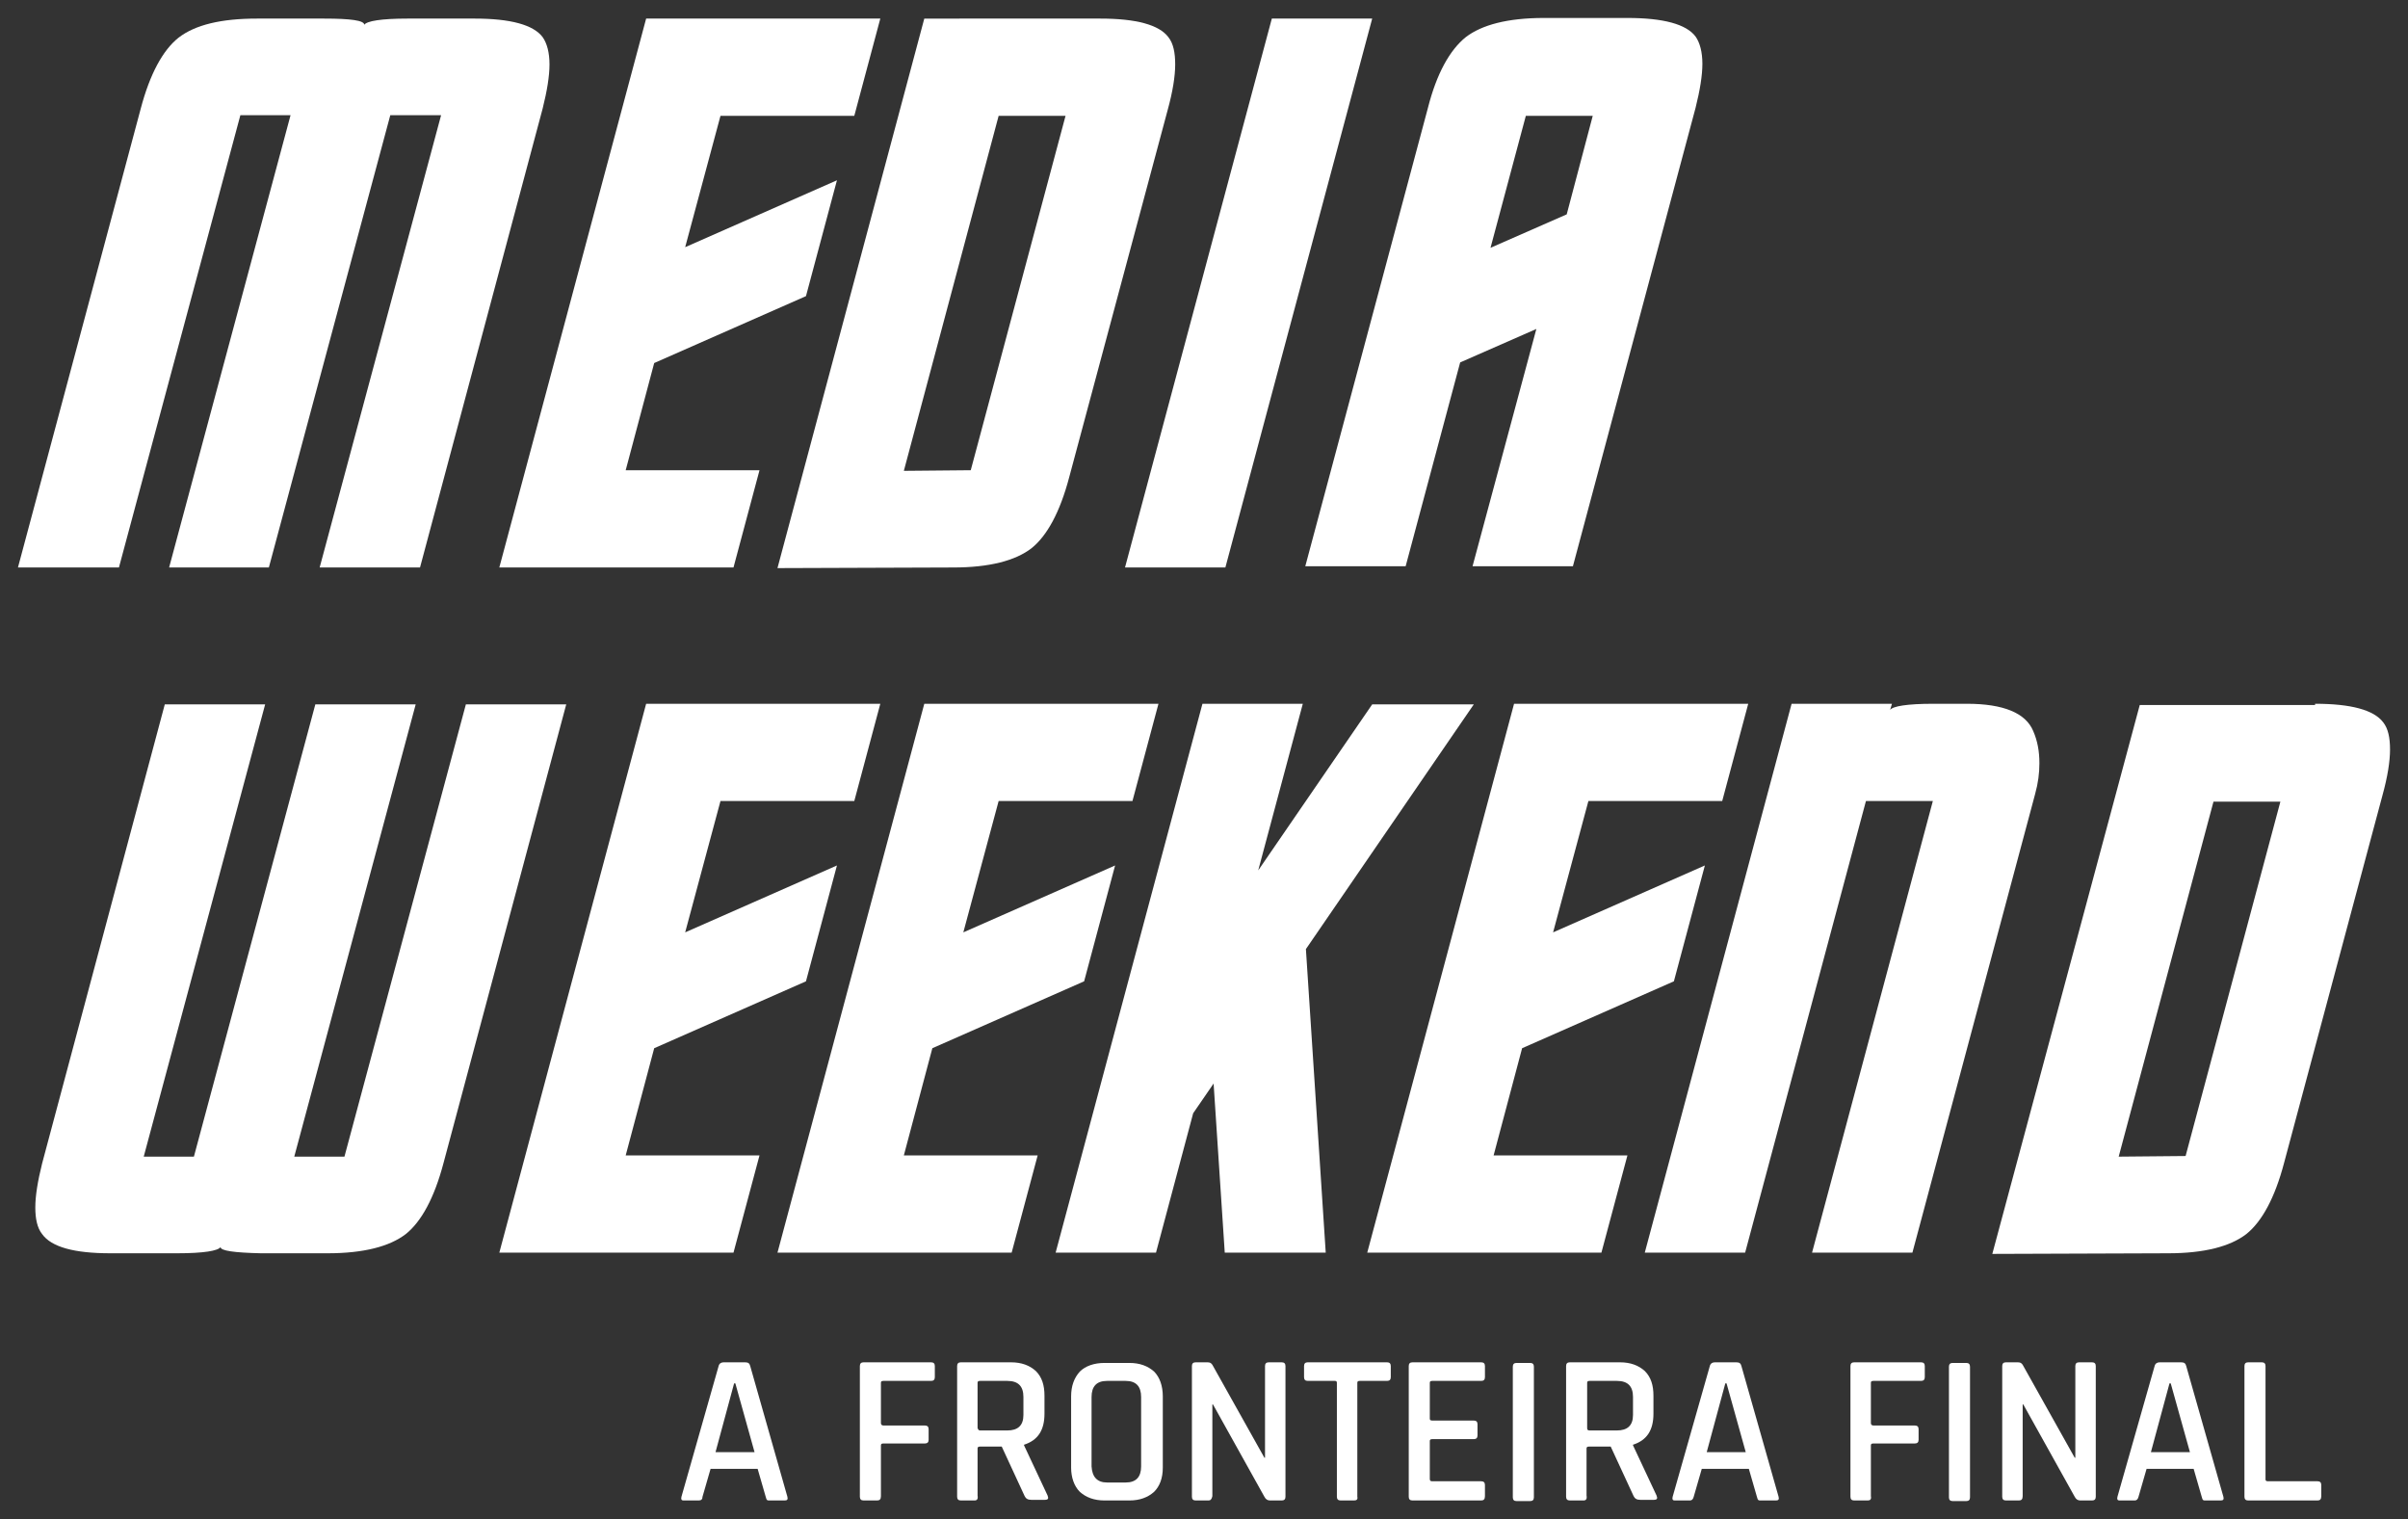
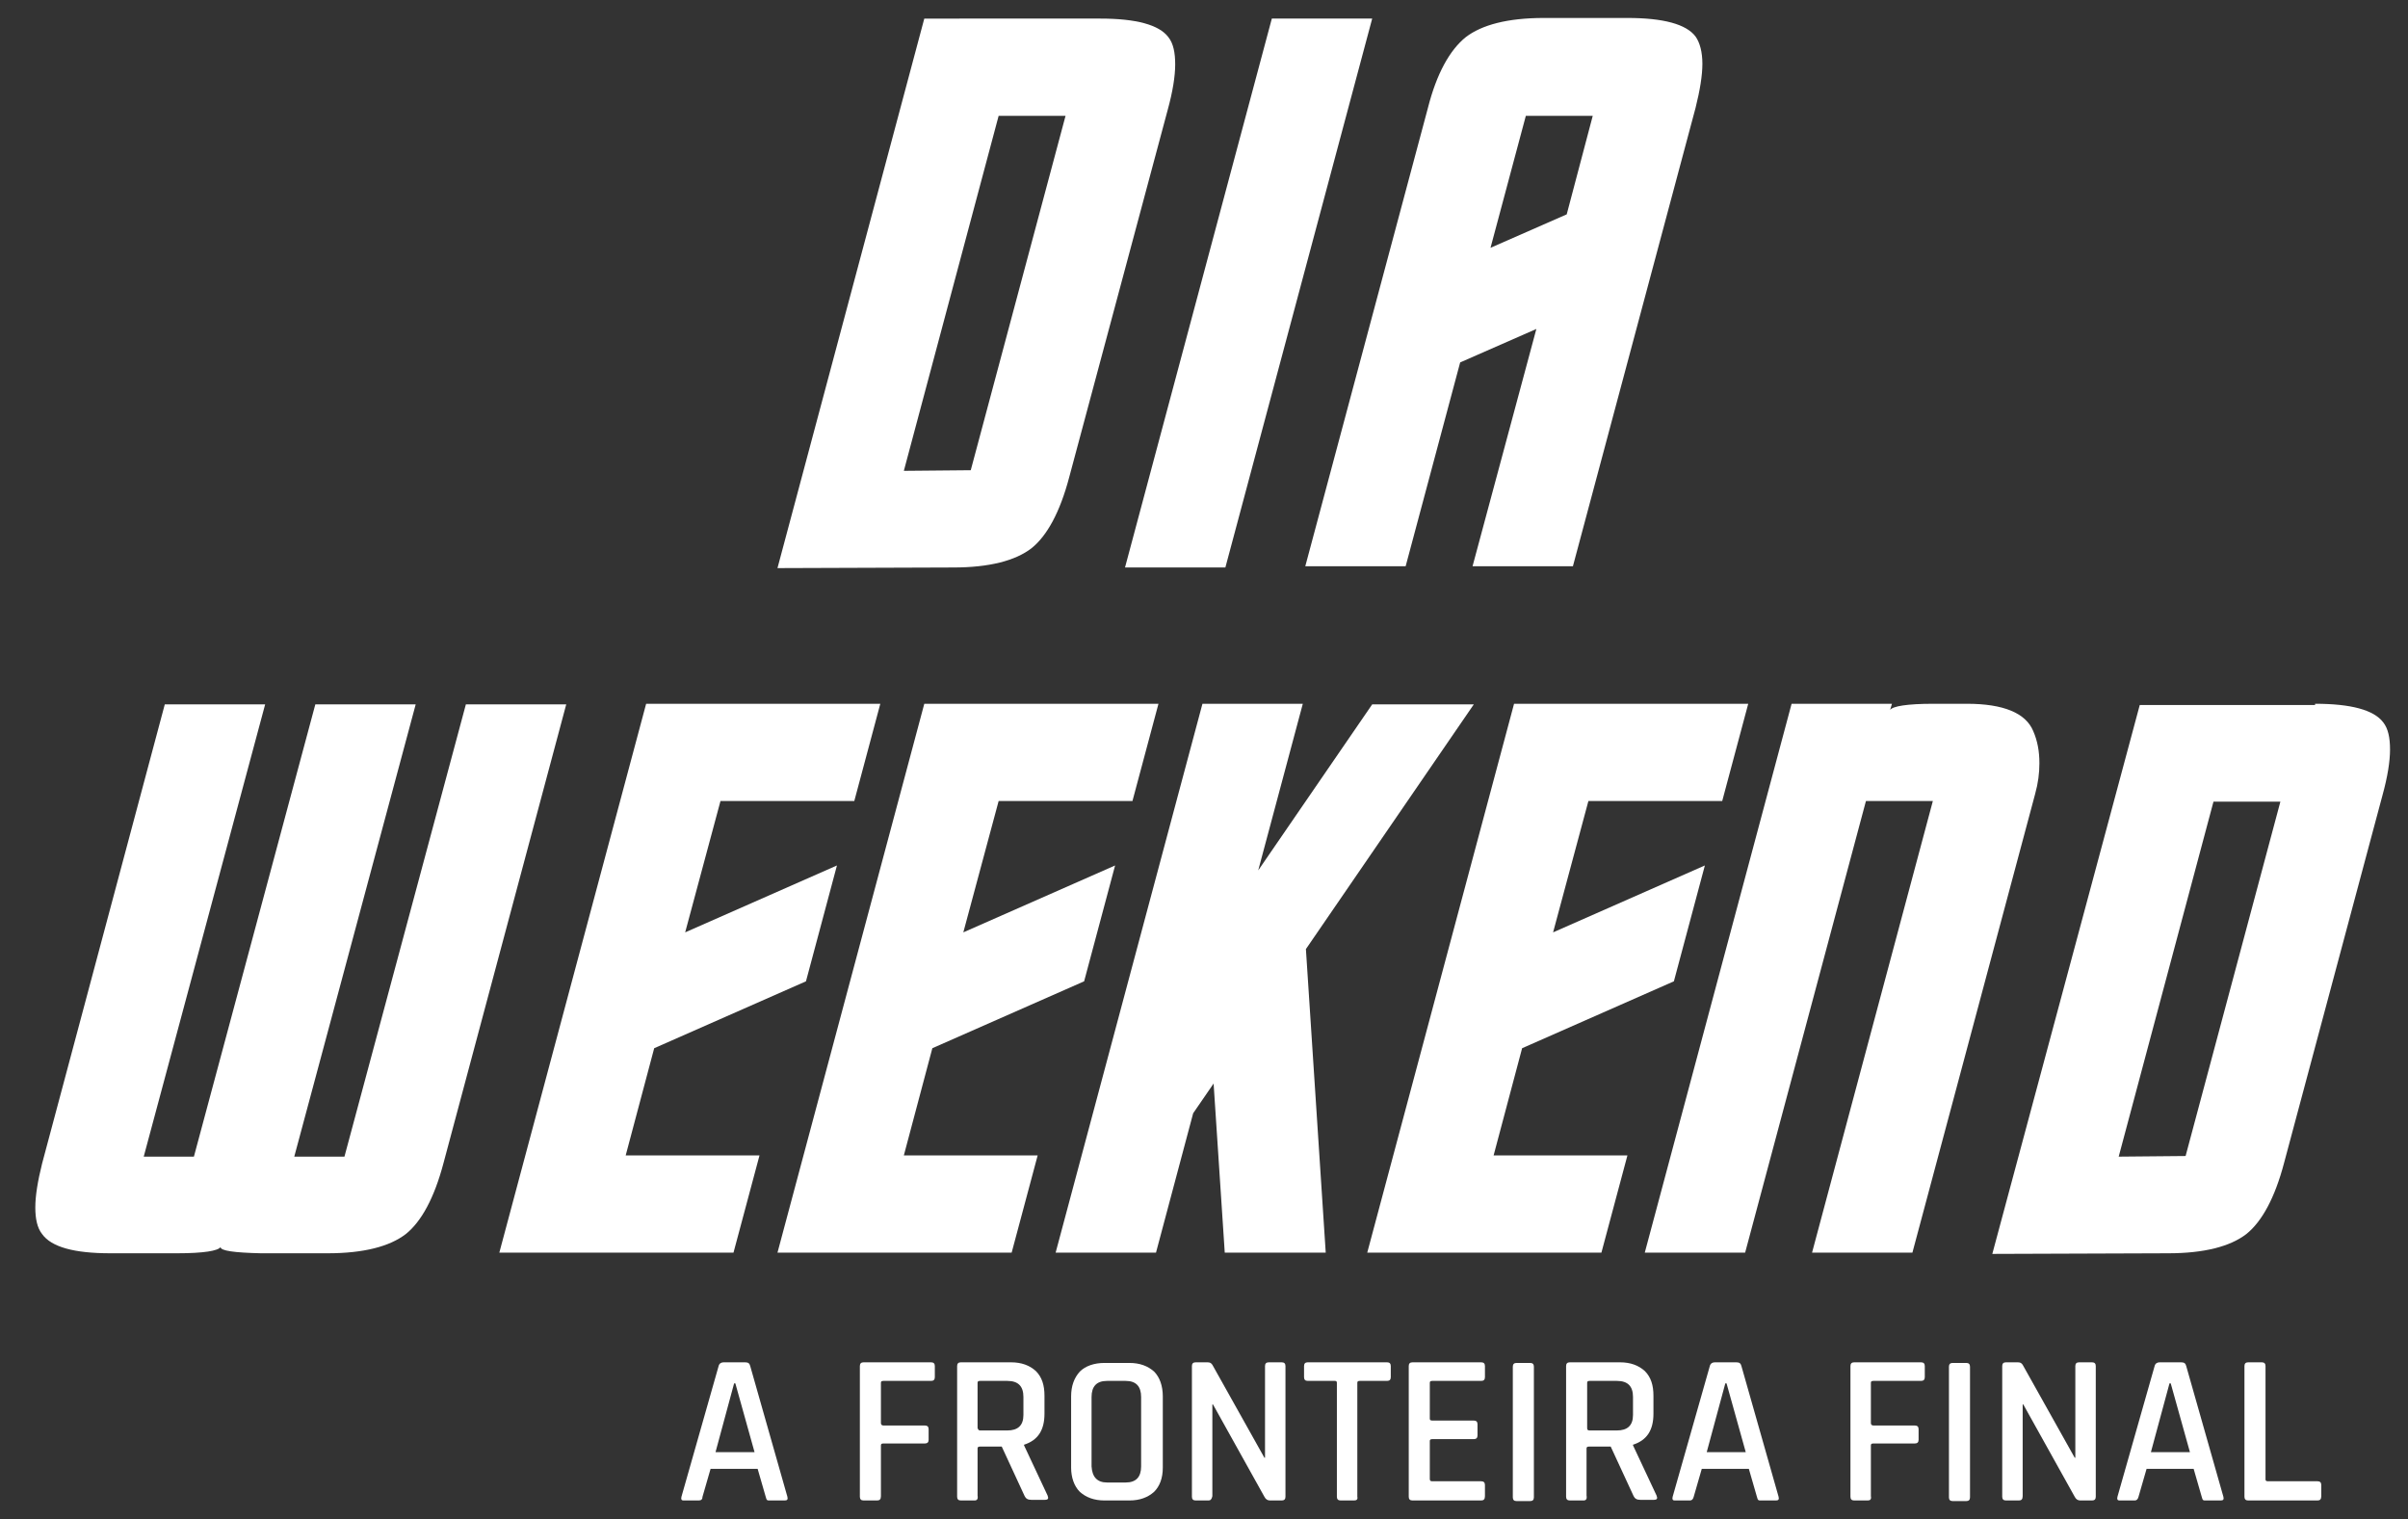
<svg xmlns="http://www.w3.org/2000/svg" version="1.1" id="Layer_1" x="0px" y="0px" viewBox="-111 274.8 388.7 245.2" style="enable-background:new -111 274.8 388.7 245.2;" xml:space="preserve">
  <rect x="-111" y="274.8" width="388.7" height="245.2" fill="#333333" stroke="none" />
  <style type="text/css">
	.st0{fill:#FFFFFF;}
</style>
  <g>
    <g>
      <g id="XMLID_37_">
-         <path class="st0" d="M-52.2,278.8c0.4-0.6,2.7-1,7-1h10.8c5.8,0,9.5,1,11,3c0.7,1,1.1,2.5,1.1,4.4s-0.4,4.3-1.1,7.1l-19.8,74.1     h-16.2l19.6-73H-48l-19.6,73h-16.1l19.6-73h-8.1l-19.6,73h-16.3l19.8-74c1.5-5.7,3.6-9.5,6.1-11.5c2.7-2.1,6.9-3.1,12.7-3.1h10.8     C-54.4,277.8-52.2,278.1-52.2,278.8z" />
-         <path class="st0" d="M-6.7,277.8h37.8l-4.2,15.7H5.3l-5.7,21.2l24.5-10.8l-5,18.7l-24.5,10.8l-4.6,17.3h21.6l-4.2,15.7h-37.8     L-6.7,277.8z" />
        <path class="st0" d="M66.6,277.8c5.8,0,9.5,1,11,3c0.8,1,1.1,2.5,1.1,4.4s-0.4,4.4-1.2,7.3l-15.9,59.3c-1.5,5.7-3.6,9.5-6.1,11.5     c-2.6,2-6.8,3.1-12.6,3.1l-28.4,0.1l23.7-88.7H66.6z M61,293.5H50.2l-15.3,57.3l10.8-0.1L61,293.5z" />
        <path class="st0" d="M94.3,277.8h16.2l-23.7,88.6H70.6L94.3,277.8z" />
        <path class="st0" d="M125.6,280.8c2.6-2,6.8-3.1,12.6-3.1h13.5c5.8,0,9.5,1,11,3c0.7,1,1.1,2.5,1.1,4.4c0,1.9-0.4,4.3-1.1,7.1     l-19.8,74h-16.2l10.3-38.3l-12.3,5.4l-8.8,32.9H99.7l19.8-74C120.9,286.7,123,282.9,125.6,280.8z M135.3,293.5l-5.7,21.3     l12.3-5.4l4.2-15.9C146.1,293.5,135.3,293.5,135.3,293.5z" />
      </g>
      <g id="XMLID_38_">
        <path class="st0" d="M-75.4,476.1c-0.4,0.6-2.7,1-7,1h-10.8c-5.8,0-9.5-1-11-3.1c-0.8-1-1.1-2.5-1.1-4.3c0-1.9,0.4-4.3,1.1-7.1     l19.8-74.1h16.2l-19.6,73h8.1l19.6-73h16.2l-19.6,73h8.1l19.6-73h16.2l-19.8,74c-1.5,5.7-3.6,9.5-6.1,11.5     c-2.6,2-6.8,3.1-12.6,3.1h-10.8C-73.2,477-75.4,476.7-75.4,476.1z" />
        <path class="st0" d="M-6.7,388.4h37.8l-4.2,15.7H5.3l-5.7,21.2l24.5-10.8l-5,18.7L-5.4,444l-4.6,17.3h21.6L7.4,477h-37.8     L-6.7,388.4z" />
        <path class="st0" d="M38.2,388.4H76l-4.2,15.7H50.2l-5.7,21.2L69,414.5l-5,18.7L39.5,444l-4.6,17.3h21.6L52.3,477H14.5     L38.2,388.4z" />
        <path class="st0" d="M92.1,415.3l18.4-26.8h16.4L99.8,428l3.2,49H86.7l-1.8-27.3l-3.3,4.8l-6,22.5H59.4l23.7-88.6h16.2     L92.1,415.3z" />
        <path class="st0" d="M133.4,388.4h37.8l-4.2,15.7h-21.6l-5.7,21.2l24.5-10.8l-5,18.7L134.7,444l-4.6,17.3h21.6l-4.2,15.7h-37.8     L133.4,388.4z" />
        <path class="st0" d="M178.2,388.4h16.2l-0.3,1c0.4-0.6,2.7-1,7-1h5.4c5.9,0,9.5,1.5,10.7,4.4c0.7,1.6,1,3.3,1,5.2     c0,1.6-0.2,3.2-0.7,5l-19.8,74h-16.2l19.5-72.9h-10.8L170.7,477h-16.2L178.2,388.4z" />
        <path class="st0" d="M262.7,388.4c5.8,0,9.5,1,11,3c0.8,1,1.1,2.5,1.1,4.4s-0.4,4.4-1.2,7.3l-15.9,59.4     c-1.5,5.7-3.6,9.5-6.1,11.5c-2.6,2-6.8,3.1-12.6,3.1l-28.4,0.1l23.8-88.6h28.3V388.4z M257.1,404.2h-10.8L231,461.5l10.8-0.1     L257.1,404.2z" />
      </g>
    </g>
    <g>
      <path class="st0" d="M1.8,517h-2.5c-0.3,0-0.4-0.2-0.3-0.6l6-21.1c0.1-0.4,0.4-0.6,0.8-0.6h3.5c0.5,0,0.7,0.2,0.8,0.6l6,21.1    c0.1,0.4,0,0.6-0.4,0.6h-2.5c-0.2,0-0.3,0-0.4-0.1c-0.1-0.1-0.1-0.2-0.2-0.5l-1.3-4.5H3.7l-1.3,4.5C2.4,516.8,2.2,517,1.8,517z     M7.5,498.1l-3,11.1h6.3l-3.1-11.1H7.5z" />
      <path class="st0" d="M30.6,517h-2.2c-0.4,0-0.6-0.2-0.6-0.6v-21.1c0-0.4,0.2-0.6,0.6-0.6h10.9c0.4,0,0.6,0.2,0.6,0.6v1.8    c0,0.4-0.2,0.6-0.6,0.6h-7.7c-0.3,0-0.4,0.1-0.4,0.3v6.5c0,0.2,0.1,0.4,0.4,0.4h6.7c0.4,0,0.6,0.2,0.6,0.6v1.7    c0,0.4-0.2,0.6-0.6,0.6h-6.7c-0.3,0-0.4,0.1-0.4,0.3v8.2C31.2,516.8,31,517,30.6,517z" />
      <path class="st0" d="M46.3,517h-2.2c-0.4,0-0.6-0.2-0.6-0.6v-21.1c0-0.4,0.2-0.6,0.6-0.6h8.1c1.7,0,3,0.5,4,1.4c1,1,1.4,2.3,1.4,4    v2.9c0,2.7-1.1,4.3-3.3,5v0.1l3.8,8.1c0.2,0.5,0.1,0.7-0.5,0.7h-2.1c-0.6,0-0.9-0.2-1.1-0.6l-3.7-8h-3.5c-0.3,0-0.4,0.1-0.4,0.3    v7.6C46.9,516.8,46.7,517,46.3,517z M47.2,505.7h4.4c1.7,0,2.6-0.8,2.6-2.5v-2.9c0-1.7-0.8-2.6-2.6-2.6h-4.4    c-0.3,0-0.4,0.1-0.4,0.3v7.3C46.9,505.6,47,505.7,47.2,505.7z" />
      <path class="st0" d="M71.3,517h-4c-1.7,0-3-0.5-4-1.4c-0.9-0.9-1.4-2.3-1.4-3.9v-11.5c0-1.7,0.5-3,1.4-4c0.9-0.9,2.3-1.4,4-1.4h4    c1.7,0,3,0.5,4,1.4c0.9,0.9,1.4,2.3,1.4,4v11.5c0,1.7-0.5,3-1.4,3.9C74.3,516.5,73,517,71.3,517z M67.7,514.1h3    c1.7,0,2.5-0.9,2.5-2.6v-11.2c0-1.7-0.8-2.6-2.5-2.6h-3c-1.7,0-2.5,0.9-2.5,2.6v11.2C65.3,513.2,66.1,514.1,67.7,514.1z" />
      <path class="st0" d="M84.1,517H82c-0.4,0-0.6-0.2-0.6-0.6v-21.1c0-0.4,0.2-0.6,0.6-0.6h1.9c0.4,0,0.6,0.1,0.8,0.4l8.4,15h0.1    v-14.8c0-0.4,0.2-0.6,0.6-0.6h2.1c0.4,0,0.6,0.2,0.6,0.6v21.1c0,0.4-0.2,0.6-0.6,0.6H94c-0.4,0-0.7-0.2-0.9-0.6l-8.3-14.9h-0.1    v14.8C84.6,516.8,84.4,517,84.1,517z" />
      <path class="st0" d="M107.6,517h-2.2c-0.4,0-0.6-0.2-0.6-0.6V498c0-0.2-0.1-0.3-0.3-0.3h-4.4c-0.4,0-0.6-0.2-0.6-0.6v-1.8    c0-0.4,0.2-0.6,0.6-0.6h12.8c0.4,0,0.6,0.2,0.6,0.6v1.8c0,0.4-0.2,0.6-0.6,0.6h-4.4c-0.3,0-0.4,0.1-0.4,0.3v18.4    C108.2,516.8,108,517,107.6,517z" />
      <path class="st0" d="M128.1,517H117c-0.4,0-0.6-0.2-0.6-0.6v-21.1c0-0.4,0.2-0.6,0.6-0.6h11.1c0.4,0,0.6,0.2,0.6,0.6v1.8    c0,0.4-0.2,0.6-0.6,0.6h-7.9c-0.3,0-0.4,0.1-0.4,0.3v5.8c0,0.2,0.1,0.3,0.4,0.3h6.7c0.4,0,0.6,0.2,0.6,0.6v1.8    c0,0.4-0.2,0.6-0.6,0.6h-6.7c-0.3,0-0.4,0.1-0.4,0.3v6.1c0,0.3,0.1,0.4,0.4,0.4h7.9c0.4,0,0.6,0.2,0.6,0.6v1.8    C128.7,516.8,128.5,517,128.1,517z" />
      <path class="st0" d="M136.6,495.4v21.1c0,0.4-0.2,0.6-0.6,0.6h-2.2c-0.4,0-0.6-0.2-0.6-0.6v-21.1c0-0.4,0.2-0.6,0.6-0.6h2.2    C136.4,494.8,136.6,495,136.6,495.4z" />
      <path class="st0" d="M144.6,517h-2.2c-0.4,0-0.6-0.2-0.6-0.6v-21.1c0-0.4,0.2-0.6,0.6-0.6h8.1c1.7,0,3,0.5,4,1.4    c1,1,1.4,2.3,1.4,4v2.9c0,2.7-1.1,4.3-3.3,5v0.1l3.8,8.1c0.2,0.5,0.1,0.7-0.5,0.7h-2.1c-0.6,0-0.9-0.2-1.1-0.6l-3.7-8h-3.5    c-0.3,0-0.4,0.1-0.4,0.3v7.6C145.2,516.8,145,517,144.6,517z M145.6,505.7h4.4c1.7,0,2.6-0.8,2.6-2.5v-2.9c0-1.7-0.8-2.6-2.6-2.6    h-4.4c-0.3,0-0.4,0.1-0.4,0.3v7.3C145.2,505.6,145.3,505.7,145.6,505.7z" />
      <path class="st0" d="M161.8,517h-2.5c-0.3,0-0.4-0.2-0.3-0.6l6-21.1c0.1-0.4,0.4-0.6,0.8-0.6h3.5c0.5,0,0.7,0.2,0.8,0.6l6,21.1    c0.1,0.4,0,0.6-0.4,0.6h-2.5c-0.2,0-0.3,0-0.4-0.1c-0.1-0.1-0.1-0.2-0.2-0.5l-1.3-4.5h-7.6l-1.3,4.5    C162.3,516.8,162.1,517,161.8,517z M167.5,498.1l-3,11.1h6.3l-3.1-11.1H167.5z" />
      <path class="st0" d="M190.5,517h-2.2c-0.4,0-0.6-0.2-0.6-0.6v-21.1c0-0.4,0.2-0.6,0.6-0.6h10.8c0.4,0,0.6,0.2,0.6,0.6v1.8    c0,0.4-0.2,0.6-0.6,0.6h-7.7c-0.3,0-0.4,0.1-0.4,0.3v6.5c0,0.2,0.1,0.4,0.4,0.4h6.7c0.4,0,0.6,0.2,0.6,0.6v1.7    c0,0.4-0.2,0.6-0.6,0.6h-6.7c-0.3,0-0.4,0.1-0.4,0.3v8.2C191.1,516.8,190.9,517,190.5,517z" />
      <path class="st0" d="M207,495.4v21.1c0,0.4-0.2,0.6-0.6,0.6h-2.2c-0.4,0-0.6-0.2-0.6-0.6v-21.1c0-0.4,0.2-0.6,0.6-0.6h2.2    C206.8,494.8,207,495,207,495.4z" />
      <path class="st0" d="M214.9,517h-2.1c-0.4,0-0.6-0.2-0.6-0.6v-21.1c0-0.4,0.2-0.6,0.6-0.6h1.9c0.4,0,0.6,0.1,0.8,0.4l8.4,15h0.1    v-14.8c0-0.4,0.2-0.6,0.6-0.6h2.1c0.4,0,0.6,0.2,0.6,0.6v21.1c0,0.4-0.2,0.6-0.6,0.6h-1.9c-0.4,0-0.7-0.2-0.9-0.6l-8.3-14.9h-0.1    v14.8C215.5,516.8,215.3,517,214.9,517z" />
      <path class="st0" d="M233.6,517h-2.5c-0.3,0-0.4-0.2-0.3-0.6l6-21.1c0.1-0.4,0.4-0.6,0.8-0.6h3.5c0.5,0,0.7,0.2,0.8,0.6l6,21.1    c0.1,0.4,0,0.6-0.4,0.6H245c-0.2,0-0.3,0-0.4-0.1c-0.1-0.1-0.1-0.2-0.2-0.5l-1.3-4.5h-7.6l-1.3,4.5    C234.1,516.8,233.9,517,233.6,517z M239.2,498.1l-3,11.1h6.3l-3.1-11.1H239.2z" />
      <path class="st0" d="M263.1,517h-11.2c-0.4,0-0.6-0.2-0.6-0.6v-21.1c0-0.4,0.2-0.6,0.6-0.6h2.2c0.4,0,0.6,0.2,0.6,0.6v18.3    c0,0.2,0.1,0.3,0.4,0.3h8c0.4,0,0.6,0.2,0.6,0.6v1.8C263.7,516.8,263.5,517,263.1,517z" />
    </g>
  </g>
</svg>